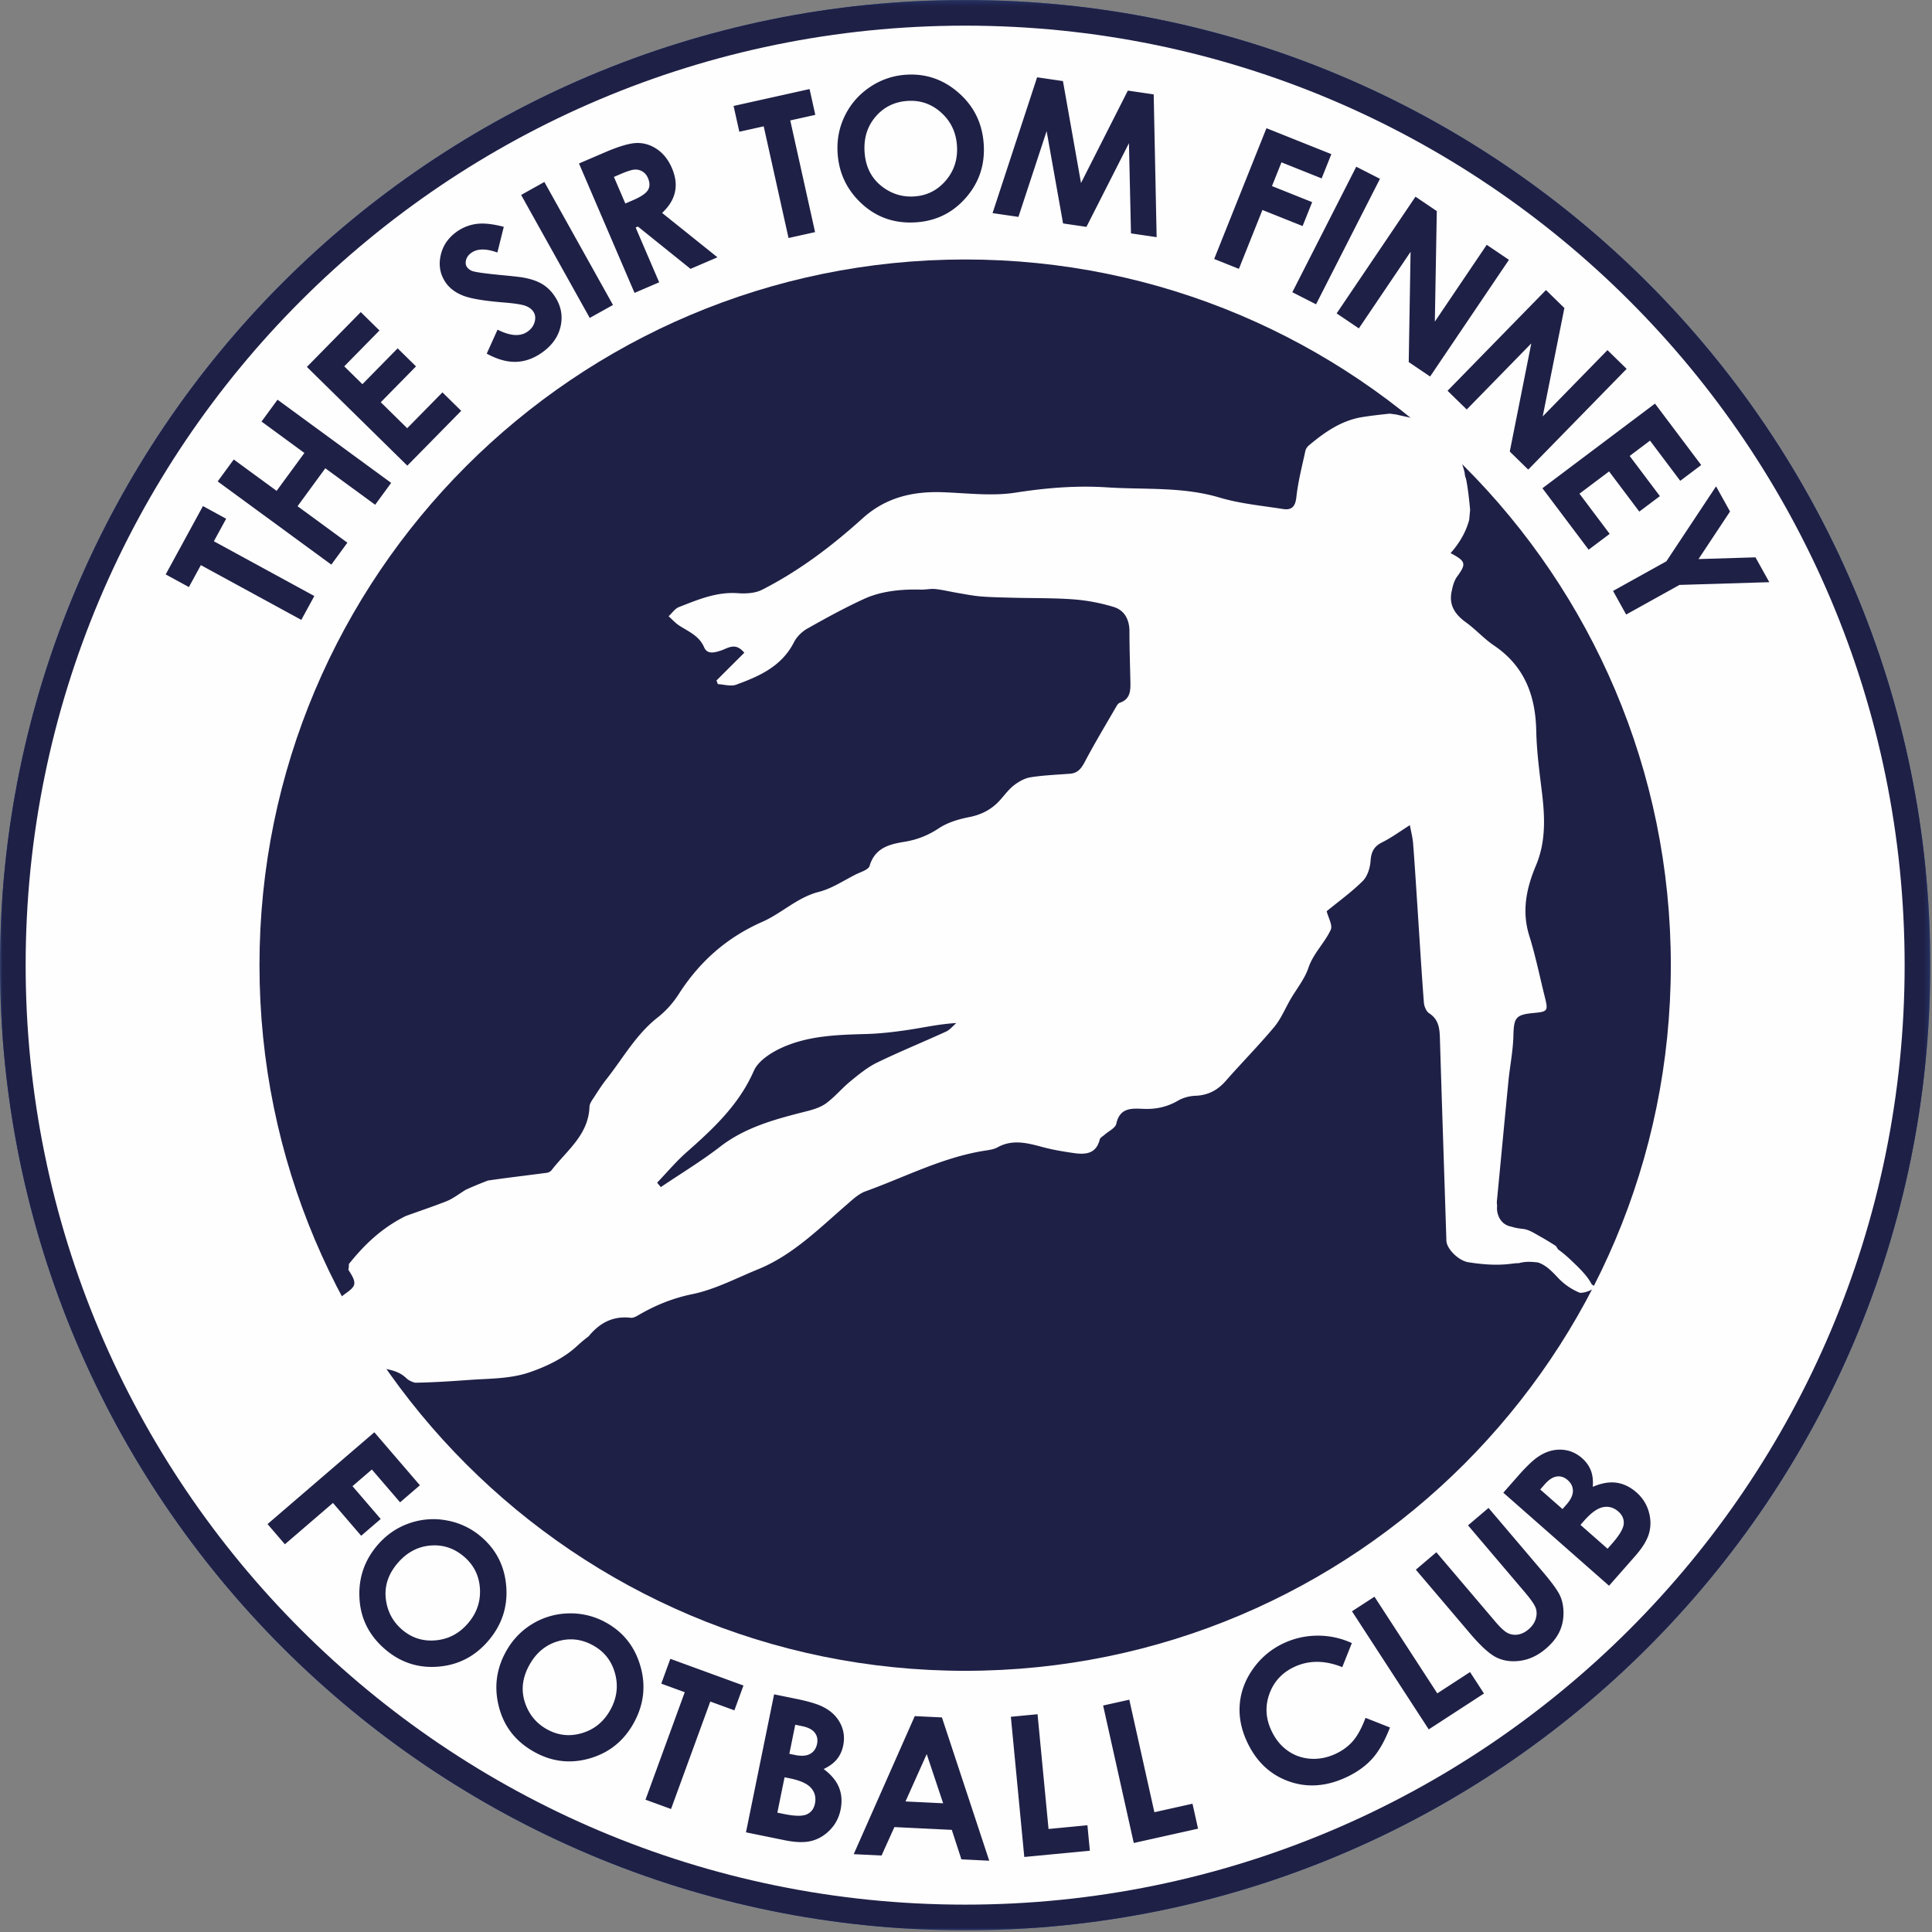
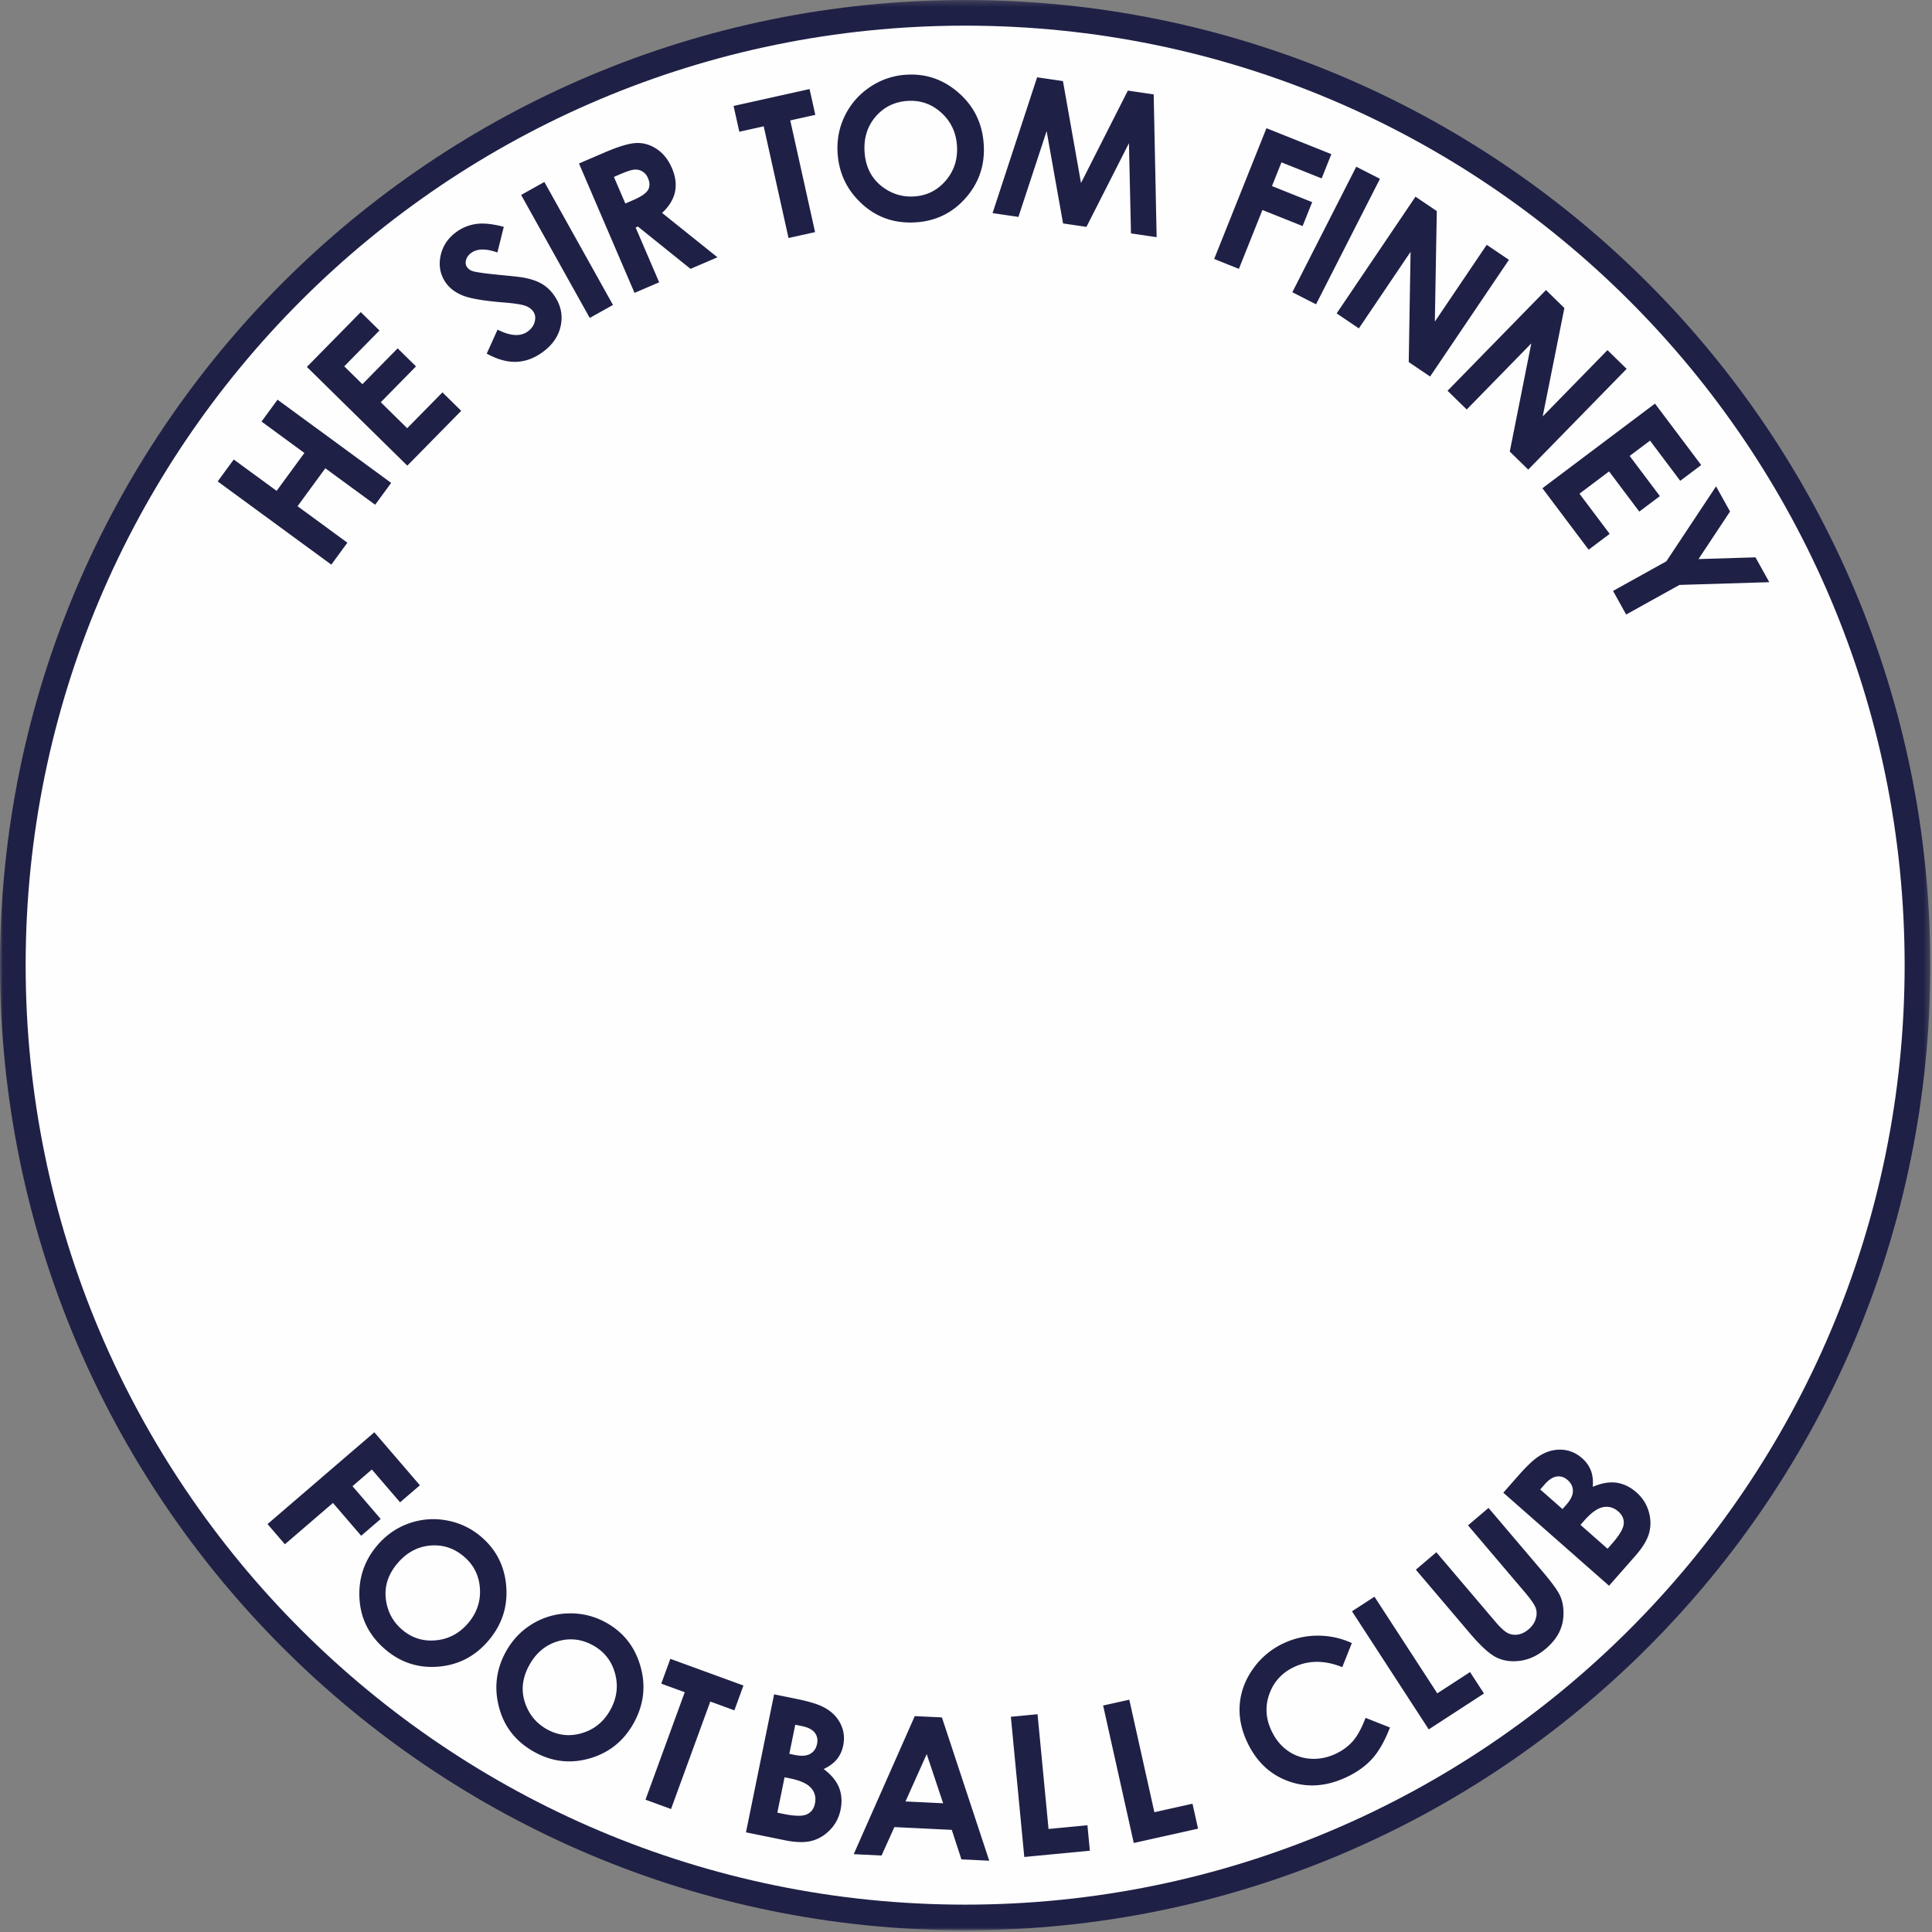
<svg xmlns="http://www.w3.org/2000/svg" xmlns:xlink="http://www.w3.org/1999/xlink" width="335" height="335">
  <rect width="100%" height="100%" fill="#808080" stroke="none" />
  <defs>
-     <path id="a" d="M0 .296h334.704V335H0z" />
    <path id="c" d="M0 .296h334.704V335H0z" />
  </defs>
  <g fill="none" fill-rule="evenodd">
    <g transform="translate(0 -.296)">
      <mask id="b" fill="#fff">
        <use xlink:href="#a" />
      </mask>
      <path fill="#164193" d="M334.704 167.648c0 92.426-74.926 167.352-167.352 167.352C74.927 335 0 260.074 0 167.648S74.927.296 167.35.296c92.426 0 167.352 74.926 167.352 167.352" mask="url(#b)" />
    </g>
    <g transform="translate(0 -.296)">
      <mask id="d" fill="#fff">
        <use xlink:href="#c" />
      </mask>
      <path fill="#1F2046" d="M334.704 167.648c0 92.426-74.926 167.352-167.352 167.352C74.927 335 0 260.074 0 167.648S74.927.296 167.35.296c92.426 0 167.352 74.926 167.352 167.352" mask="url(#d)" />
    </g>
    <path fill="#FEFEFE" d="M330.256 167.352c0 89.97-72.935 162.903-162.904 162.903-89.97 0-162.904-72.934-162.904-162.903 0-89.97 72.934-162.904 162.904-162.904s162.904 72.934 162.904 162.904" />
-     <path fill="#1F2046" d="M289.712 167.352c0 67.577-54.783 122.36-122.36 122.36-67.578 0-122.36-54.783-122.36-122.36 0-67.578 54.782-122.36 122.36-122.36 67.577 0 122.36 54.782 122.36 122.36M28.73 99.602l6.46-11.85 4.024 2.194-2.13 3.907 17.418 9.496-2.256 4.139-17.42-9.496-2.073 3.804z" />
    <path fill="#1F2046" d="M37.744 83.477l2.786-3.804 7.434 5.443 4.815-6.576-7.434-5.444 2.776-3.79 19.704 14.426-2.776 3.791-8.64-6.326-4.815 6.577 8.639 6.326-2.785 3.804zm15.467-19.854l9.345-9.507 3.244 3.189-6.11 6.216 3.15 3.096 6.11-6.216 3.184 3.13-6.11 6.216 4.582 4.504 6.11-6.215 3.256 3.2-9.345 9.507zm34.142-24.294l-1.108 4.455c-1.95-.697-3.44-.69-4.472.022-.502.346-.819.764-.954 1.253-.133.489-.084.902.148 1.239.233.336.567.576 1.003.72.587.186 2.116.401 4.588.645 2.302.214 3.718.373 4.25.478 1.315.247 2.382.617 3.2 1.108.817.492 1.518 1.161 2.102 2.008 1.14 1.65 1.508 3.405 1.11 5.266-.398 1.861-1.513 3.424-3.346 4.69-1.432.987-2.92 1.497-4.467 1.53-1.547.031-3.217-.444-5.01-1.424l1.876-4.16c2.193 1.11 3.918 1.23 5.178.36.656-.453 1.076-1.025 1.26-1.717.183-.69.101-1.286-.245-1.788-.314-.455-.797-.794-1.449-1.017-.652-.222-1.877-.405-3.674-.55-3.422-.274-5.787-.676-7.095-1.205-1.309-.528-2.296-1.276-2.962-2.241-.962-1.394-1.256-2.956-.882-4.687.374-1.731 1.341-3.134 2.9-4.211a7.535 7.535 0 0 1 3.347-1.28c1.228-.162 2.795.006 4.702.506m3.009-5.527l4.03-2.248L106.29 52.88l-4.031 2.249zm18.067 1.483l1.338-.575c1.359-.584 2.218-1.164 2.576-1.74.359-.578.36-1.279.006-2.106-.21-.49-.52-.86-.93-1.115a2.301 2.301 0 0 0-1.353-.343c-.493.024-1.308.281-2.444.768l-1.171.503 1.978 4.607zm-8.037-6.938l4.525-1.943c2.479-1.064 4.339-1.6 5.58-1.61 1.242-.01 2.403.363 3.484 1.115s1.923 1.83 2.525 3.233c.633 1.475.809 2.86.528 4.155-.281 1.296-1.024 2.504-2.23 3.623l9.6 7.694-4.67 2.005-9.126-7.338-.391.168 4.08 9.503-4.272 1.834-9.633-22.44zm26.808-9.975l13.176-2.928.994 4.473-4.343.965 4.303 19.367-4.603 1.022-4.303-19.366-4.23.94zm30.16-.872c-2.254.148-4.1 1.057-5.532 2.726-1.434 1.67-2.071 3.713-1.912 6.132.177 2.695 1.284 4.763 3.322 6.204 1.584 1.126 3.35 1.626 5.295 1.498 2.2-.144 4.02-1.063 5.465-2.755 1.443-1.692 2.088-3.703 1.935-6.034-.153-2.319-1.061-4.23-2.726-5.735-1.664-1.504-3.613-2.183-5.846-2.036m-.25-4.542c3.449-.227 6.496.826 9.14 3.16 2.646 2.332 4.087 5.293 4.322 8.882.234 3.556-.792 6.646-3.078 9.27-2.286 2.624-5.175 4.05-8.667 4.28-3.657.24-6.78-.824-9.366-3.195-2.587-2.369-3.995-5.293-4.223-8.772-.153-2.33.269-4.51 1.268-6.539s2.447-3.68 4.344-4.953a12.517 12.517 0 0 1 6.26-2.133m22.72.445l4.48.657 3.131 17.674 8.122-16.025 4.48.657.512 24.757-4.449-.652-.354-15.64-7.369 14.508-4.054-.595-2.85-16.005-4.89 14.871-4.485-.657zm39.766 8.825l11.253 4.498-1.682 4.208-6.967-2.785-1.646 4.116 6.969 2.785-1.658 4.147-6.968-2.785-4.078 10.206-4.286-1.713zm15.57 6.68l4.113 2.096-11.084 21.76-4.112-2.094zm10.273 5.195l3.694 2.496-.338 19.166 8.997-13.316 3.852 2.602-13.671 20.236-3.706-2.504.32-19.117-8.967 13.275-3.852-2.602zm22.627 16.187l3.189 3.117-3.757 18.797 11.23-11.495 3.325 3.249-17.067 17.467-3.198-3.126 3.732-18.752-11.197 11.458L251 67.757zm18.9 19.691l8.012 10.655-3.636 2.734-5.238-6.966-3.53 2.654 5.24 6.966-3.57 2.684-5.239-6.966-5.136 3.861 5.24 6.966-3.65 2.744-8.012-10.655zm10.59 14.349l2.423 4.363-5.468 8.248 9.881-.301 2.393 4.308-15.575.474-9.245 5.134-2.272-4.093 9.245-5.134zM64.909 248.35l7.901 9.19-3.437 2.955-4.892-5.69-3.36 2.89 4.891 5.69-3.386 2.91-4.892-5.69-8.334 7.165-3.009-3.5zm15.52 21.538c-1.723-1.463-3.68-2.093-5.871-1.891-2.191.203-4.07 1.228-5.638 3.076-1.748 2.059-2.39 4.315-1.928 6.768.354 1.91 1.274 3.498 2.76 4.76 1.682 1.426 3.629 2.033 5.843 1.82 2.214-.212 4.077-1.208 5.587-2.988 1.504-1.773 2.18-3.778 2.032-6.017-.15-2.237-1.077-4.081-2.784-5.528m2.98-3.437c2.636 2.236 4.092 5.112 4.37 8.627.277 3.516-.747 6.646-3.075 9.388-2.305 2.718-5.192 4.224-8.66 4.519-3.467.295-6.534-.69-9.203-2.953-2.795-2.373-4.298-5.31-4.507-8.811-.21-3.502.813-6.582 3.068-9.24 1.51-1.781 3.33-3.053 5.46-3.816a12.554 12.554 0 0 1 6.566-.536 12.524 12.524 0 0 1 5.982 2.822m19.39 18.833c-1.981-1.087-4.025-1.312-6.131-.674s-3.742 2.019-4.907 4.145c-1.298 2.367-1.476 4.707-.531 7.016.73 1.802 1.95 3.172 3.66 4.11 1.933 1.059 3.963 1.263 6.089.612 2.127-.651 3.75-2.001 4.874-4.049 1.118-2.038 1.379-4.139.783-6.302-.595-2.163-1.874-3.782-3.836-4.858m2.23-3.965c3.03 1.661 5.034 4.187 6.01 7.575.979 3.389.603 6.661-1.127 9.815-1.714 3.125-4.24 5.18-7.577 6.163-3.338.985-6.541.636-9.61-1.047-3.214-1.763-5.275-4.338-6.182-7.727-.91-3.388-.524-6.611 1.152-9.668 1.123-2.047 2.65-3.659 4.583-4.833a12.538 12.538 0 0 1 6.325-1.842 12.527 12.527 0 0 1 6.427 1.564m11.201 6.313l12.678 4.63-1.572 4.305-4.179-1.527-6.807 18.635-4.429-1.618 6.807-18.634-4.07-1.487zm21.66 11.43l-1.027 5.043.996.203c1.11.227 1.983.161 2.617-.195.634-.357 1.033-.936 1.196-1.738.153-.749.018-1.395-.405-1.938-.421-.544-1.155-.922-2.2-1.135l-1.176-.24zm-1.855 9.11l-1.25 6.132 1.14.234c1.893.385 3.217.407 3.972.063.755-.343 1.226-.97 1.41-1.88.21-1.03-.01-1.923-.66-2.678-.65-.752-1.872-1.313-3.667-1.678l-.945-.194zm-6.69 9.547l4.877-23.928 3.762.766c2.182.445 3.75.911 4.702 1.4 1.356.671 2.352 1.608 2.99 2.811.636 1.203.812 2.504.527 3.902-.186.912-.547 1.7-1.083 2.364-.537.665-1.305 1.233-2.305 1.708 1.314.978 2.202 2.05 2.666 3.212.464 1.161.553 2.441.268 3.84-.274 1.345-.871 2.5-1.792 3.464-.92.965-1.984 1.61-3.192 1.934-1.208.324-2.78.29-4.711-.105l-6.71-1.368zm31.339-13.57l-3.677 8.216 6.526.315-2.85-8.53zm-2.071-6.582l4.709.227 8.203 24.846-4.825-.233-1.666-5.116-9.953-.482-2.227 4.93-4.826-.234 10.585-23.938zm16.662.115l4.627-.443 1.906 19.897 6.742-.646.423 4.413-11.37 1.089zm15.999-1.952l4.537-1.01 4.348 19.51 6.61-1.474.965 4.327-11.148 2.484zm43.126-10.827l-1.661 4.173c-2.985-1.2-5.735-1.226-8.247-.072-2.12.973-3.574 2.518-4.361 4.634-.787 2.117-.692 4.238.283 6.362.679 1.48 1.604 2.646 2.774 3.5a7.616 7.616 0 0 0 3.97 1.45c1.476.114 2.932-.158 4.37-.817 1.226-.563 2.24-1.307 3.046-2.23.805-.925 1.538-2.27 2.199-4.036l4.236 1.674c-.905 2.352-1.945 4.173-3.12 5.461-1.174 1.288-2.696 2.362-4.567 3.22-3.45 1.584-6.776 1.786-9.98.608-3.2-1.179-5.587-3.479-7.156-6.899-1.015-2.213-1.418-4.409-1.207-6.588.21-2.179 1.01-4.22 2.396-6.123a13.348 13.348 0 0 1 5.307-4.337 13.89 13.89 0 0 1 5.82-1.267 13.938 13.938 0 0 1 5.898 1.287m.025-5.51l3.898-2.533 10.892 16.76 5.68-3.692 2.415 3.717-9.576 6.225zm11.073-7.217l3.555-3.021 10.226 12.035c.881 1.037 1.594 1.693 2.141 1.968a2.869 2.869 0 0 0 1.773.267c.636-.098 1.25-.397 1.84-.9.624-.53 1.04-1.13 1.247-1.8.208-.67.211-1.3.008-1.888-.203-.59-.835-1.508-1.894-2.755l-9.85-11.592 3.555-3.021 9.427 11.096c1.591 1.872 2.59 3.26 2.995 4.165.406.904.598 1.946.577 3.127-.022 1.179-.283 2.26-.783 3.246-.5.983-1.264 1.913-2.293 2.787-1.349 1.146-2.788 1.835-4.313 2.064-1.526.229-2.9.06-4.123-.506-1.222-.566-2.775-1.96-4.66-4.176l-9.428-11.096zm28.544-7.769l4.698 4.135.77-.875c1.276-1.449 1.953-2.587 2.031-3.413.078-.826-.232-1.546-.93-2.16-.79-.695-1.673-.947-2.65-.758-.978.19-2.07.971-3.28 2.346l-.639.725zm-6.979-6.142l3.863 3.4.672-.763c.75-.85 1.126-1.64 1.132-2.367.006-.728-.298-1.36-.914-1.902-.573-.505-1.2-.709-1.88-.614-.683.096-1.376.544-2.08 1.345l-.793.901zm11.934 16.695l-18.333-16.134 2.537-2.882c1.471-1.672 2.655-2.8 3.552-3.384 1.258-.84 2.566-1.24 3.927-1.194 1.36.046 2.576.54 3.648 1.483.697.615 1.201 1.32 1.511 2.116.31.796.421 1.745.335 2.848 1.503-.652 2.874-.89 4.112-.716 1.238.176 2.394.736 3.466 1.68 1.03.906 1.734 1.998 2.113 3.276.38 1.28.41 2.523.09 3.732-.32 1.21-1.132 2.554-2.434 4.034l-4.524 5.141z" />
    <path fill="#FEFEFE" d="M164.047 178.869c-3.975 1.824-8.035 3.469-11.968 5.38-1.658.806-3.14 2.029-4.586 3.208-1.465 1.195-2.694 2.699-4.207 3.821-.946.707-2.191 1.097-3.362 1.393-5.316 1.351-10.573 2.698-15.068 6.167-3.276 2.527-6.84 4.678-10.274 7-.215-.257-.43-.511-.64-.766 1.698-1.771 3.284-3.671 5.118-5.288 4.633-4.091 9.067-8.214 11.649-14.096.776-1.776 3.067-3.227 4.994-4.084 4.55-2.024 9.507-2.176 14.438-2.31 2.468-.068 4.94-.358 7.384-.724 2.697-.404 5.36-1.013 8.297-1.18-.587.501-1.098 1.167-1.775 1.479m112.32 44.077c-.124-.08-.245-.165-.37-.246-.813-1.617-2.506-3.152-3.781-4.366a20.08 20.08 0 0 0-2.05-1.695 12.218 12.218 0 0 0-.4-.607c-.89-.558-1.78-1.119-2.687-1.619-.911-.5-1.944-1.215-3.01-1.326-.73-.077-1.357-.18-1.987-.39-.888-.148-1.535-.627-1.942-1.259a2.519 2.519 0 0 1-.308-.596 3.562 3.562 0 0 1-.235-1.782 3.119 3.119 0 0 1-.031-.913c.67-6.903 1.312-13.809 1.992-20.71.259-2.608.789-5.198.858-7.805.08-3.148.37-3.678 3.41-3.974 2.597-.252 2.65-.325 2.009-2.906-.871-3.498-1.587-7.043-2.66-10.475-1.345-4.297-.51-8.257 1.16-12.223 1.712-4.069 1.559-8.305 1.039-12.584-.433-3.569-.922-7.153-.994-10.738-.127-6.157-2.054-11.245-7.344-14.818-1.727-1.164-3.15-2.779-4.847-4.001-1.855-1.339-2.962-2.93-2.5-5.271.182-.909.418-1.903.944-2.63 1.633-2.249 1.598-2.675-1.106-4.105 1.645-1.855 2.692-3.782 3.225-5.764.05-.572.104-1.143.162-1.715-.158-1.703-.348-3.584-.707-5.392-.014-.036-.032-.071-.044-.109a3.366 3.366 0 0 1-.2-.96 16.152 16.152 0 0 0-.736-2.301c-1.194-2.881-3.51-5.253-6.353-6.503-1.49-.656-3.188-.896-4.803-1.295a29.376 29.376 0 0 1-1.083-.145c-1.571.166-3.177.344-4.772.598-3.607.58-6.511 2.603-9.241 4.894-.285.237-.555.614-.63.967-.57 2.664-1.268 5.317-1.56 8.015-.177 1.649-.814 2.301-2.306 2.065-3.68-.583-7.447-.921-10.997-1.98-6.43-1.918-12.978-1.351-19.498-1.773-5.405-.351-10.607.089-15.935.917-4.14.645-8.484.055-12.732-.079-5.161-.164-9.793.952-13.77 4.549-5.306 4.796-11.008 9.113-17.41 12.367-1.202.613-2.816.695-4.211.594-3.685-.266-6.933 1.133-10.21 2.409-.695.271-1.191 1.048-1.78 1.592.615.549 1.173 1.183 1.86 1.628 1.613 1.043 3.426 1.747 4.293 3.744.56 1.288 1.803.935 2.924.57 1.225-.399 2.494-1.505 4.045.383-1.587 1.586-3.207 3.197-4.826 4.812l.243.628c1.057.054 2.233.438 3.15.105 4.036-1.463 7.922-3.185 10.04-7.363.477-.94 1.373-1.83 2.293-2.351 3.248-1.836 6.528-3.638 9.918-5.188 2.886-1.323 6.439-1.693 9.778-1.589.85.025 1.714-.19 2.549-.099 1.303.143 2.59.466 3.884.681 1.348.227 2.69.499 4.049.605 1.89.148 3.792.174 5.689.224 3.457.089 6.927.022 10.373.284 2.31.176 4.645.627 6.868 1.297 1.936.584 2.78 2.207 2.777 4.288-.003 2.878.102 5.754.162 8.629.034 1.547.03 3.069-1.822 3.703-.221.076-.428.323-.553.54-1.861 3.218-3.782 6.405-5.517 9.69-.608 1.144-1.211 1.976-2.561 2.079-2.287.178-4.585.263-6.843.616-1.008.157-2.034.733-2.863 1.369-.922.709-1.637 1.69-2.421 2.571-1.451 1.624-3.208 2.545-5.384 2.97-1.822.36-3.74.929-5.257 1.938-1.87 1.239-3.767 1.986-5.95 2.341-2.62.422-5.121 1.048-6.05 4.181-.2.675-1.55 1.054-2.41 1.488-2.098 1.053-4.127 2.435-6.36 3.006-3.761.953-6.448 3.713-9.818 5.197-6.164 2.715-10.885 6.887-14.488 12.515-.973 1.52-2.243 2.953-3.662 4.065-3.75 2.937-6.006 7.059-8.874 10.693-.767.973-1.447 2.024-2.116 3.068-.348.54-.821 1.143-.842 1.731-.168 4.895-3.956 7.595-6.574 10.996-.175.231-.523.415-.814.453-3.408.456-6.824.843-10.224 1.346a70.635 70.635 0 0 0-3.812 1.581c-1.142.685-2.208 1.553-3.431 2.031-2.308.906-4.661 1.69-6.991 2.533-4.11 2.027-7.164 4.936-9.877 8.336.013.329-.015.659-.09.977.538.869 1.156 1.757 1.024 2.513-.165.935-1.7 1.591-2.535 2.46-.175.181-.336.38-.488.581-.202 1.119-.291 2.223-.005 3.169.54 1.801 1.612 3.297 2.98 4.573 1.47 1.371 3.1 2.55 4.71 3.748 1.513.294 3.085.529 4.36 1.76.39.378.92.624 1.526.793 3.15-.045 6.298-.26 9.443-.485 3.442-.245 7.003-.174 10.31-1.289 2.856-.962 5.972-2.427 8.209-4.481.71-.648 1.403-1.254 2.124-1.783 1.833-2.236 4.11-3.589 7.313-3.22.514.06 1.118-.338 1.624-.629 2.848-1.627 5.759-2.794 9.07-3.474 3.92-.805 7.609-2.771 11.366-4.301 6.014-2.452 10.513-7.002 15.309-11.142 1.036-.894 2.1-1.935 3.338-2.382 6.827-2.46 13.332-5.88 20.603-7.037.772-.124 1.612-.217 2.274-.585 2.678-1.482 5.286-.727 7.957-.016 1.699.454 3.452.738 5.195.994 2.045.299 3.948.217 4.586-2.351.076-.313.523-.538.81-.794.708-.641 1.894-1.171 2.058-1.927.646-2.961 2.862-2.639 4.898-2.577 2.106.065 3.984-.373 5.812-1.434.87-.508 1.977-.801 2.988-.839 2.189-.078 3.852-.948 5.282-2.58 2.76-3.146 5.709-6.127 8.389-9.333 1.194-1.426 1.92-3.241 2.87-4.872 1.043-1.789 2.42-3.465 3.068-5.386.859-2.538 2.813-4.31 3.873-6.609.366-.793-.431-2.123-.702-3.224 2.066-1.693 4.31-3.308 6.25-5.232.813-.807 1.267-2.25 1.355-3.44.112-1.548.535-2.534 1.98-3.253 1.617-.803 3.092-1.895 4.84-2.994.205 1.103.482 2.142.564 3.193.302 3.897.54 7.799.797 11.698.346 5.288.664 10.579 1.068 15.86.05.655.403 1.533.906 1.858 1.63 1.049 1.82 2.568 1.87 4.27.359 11.725.752 23.45 1.129 35.176.045 1.377 2.057 3.455 3.822 3.734 2.553.398 5.016.597 7.718.227.336-.046.68-.069 1.032-.072.69-.199 1.457-.262 2.276-.214.336.021.692.06 1.054.101 1.362.457 2.362 1.497 3.43 2.63a10.834 10.834 0 0 0 3.713 2.582c.6.256 3.242-.709 2.523-1.179" />
  </g>
</svg>